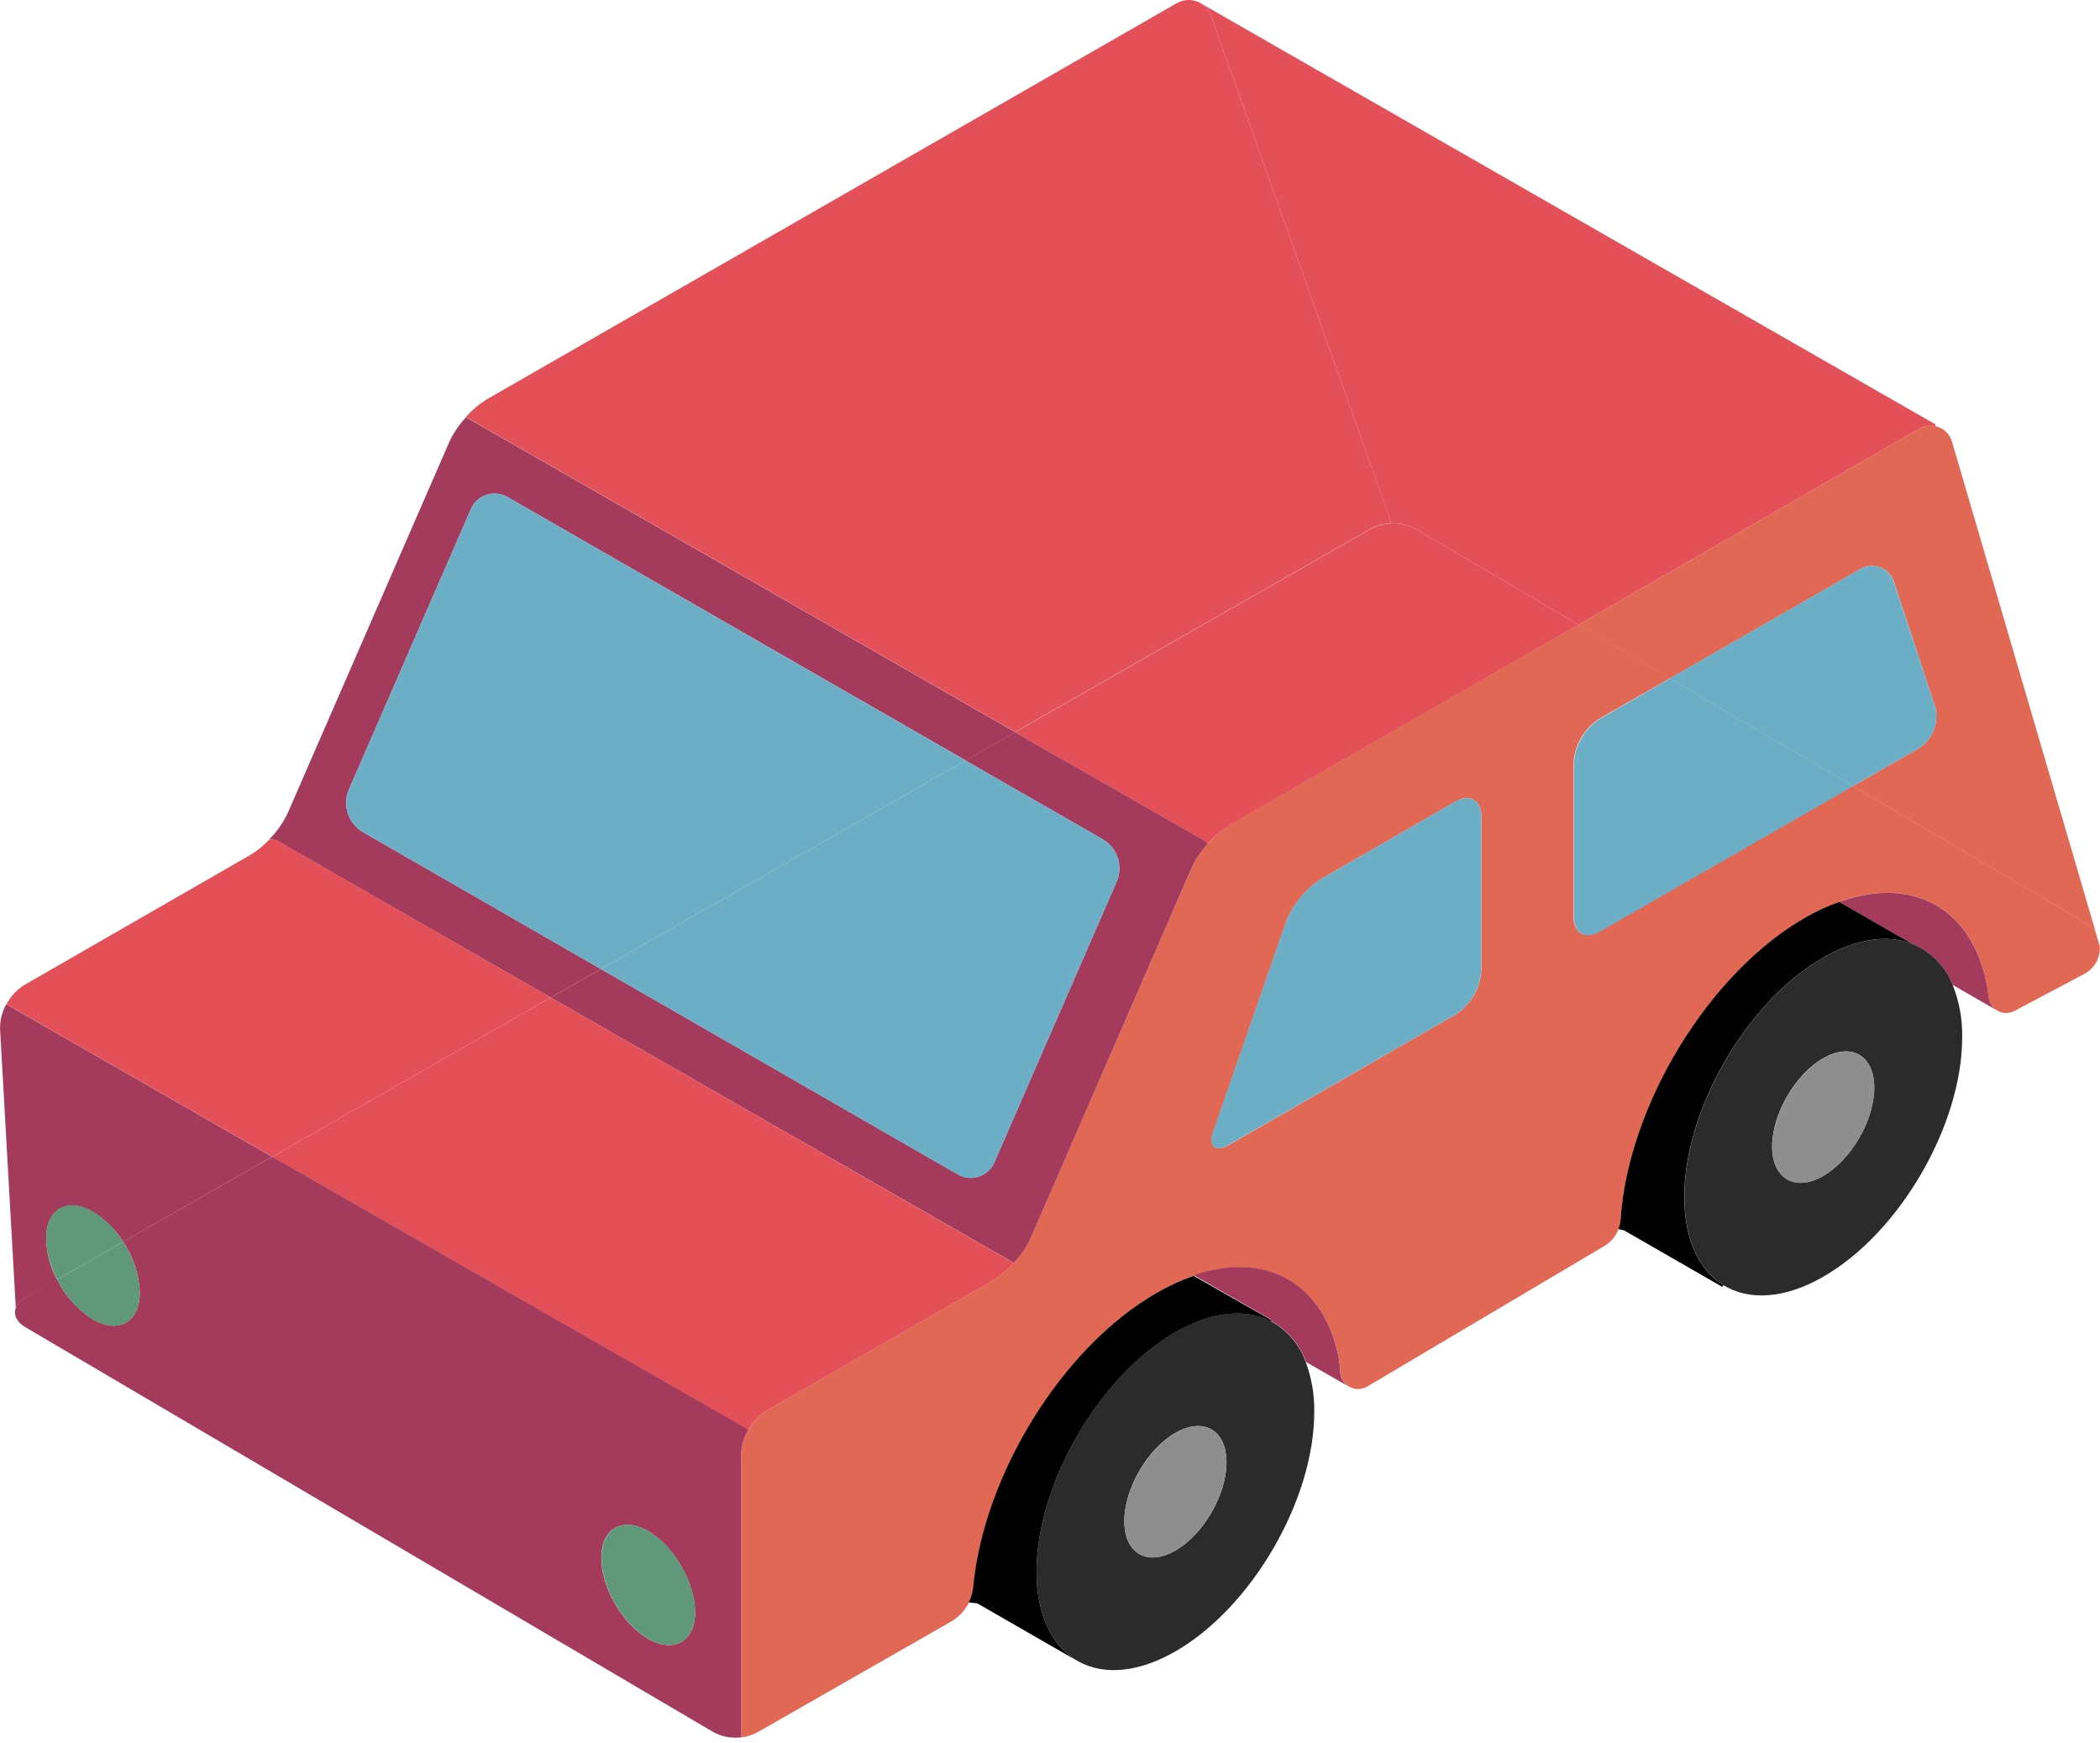
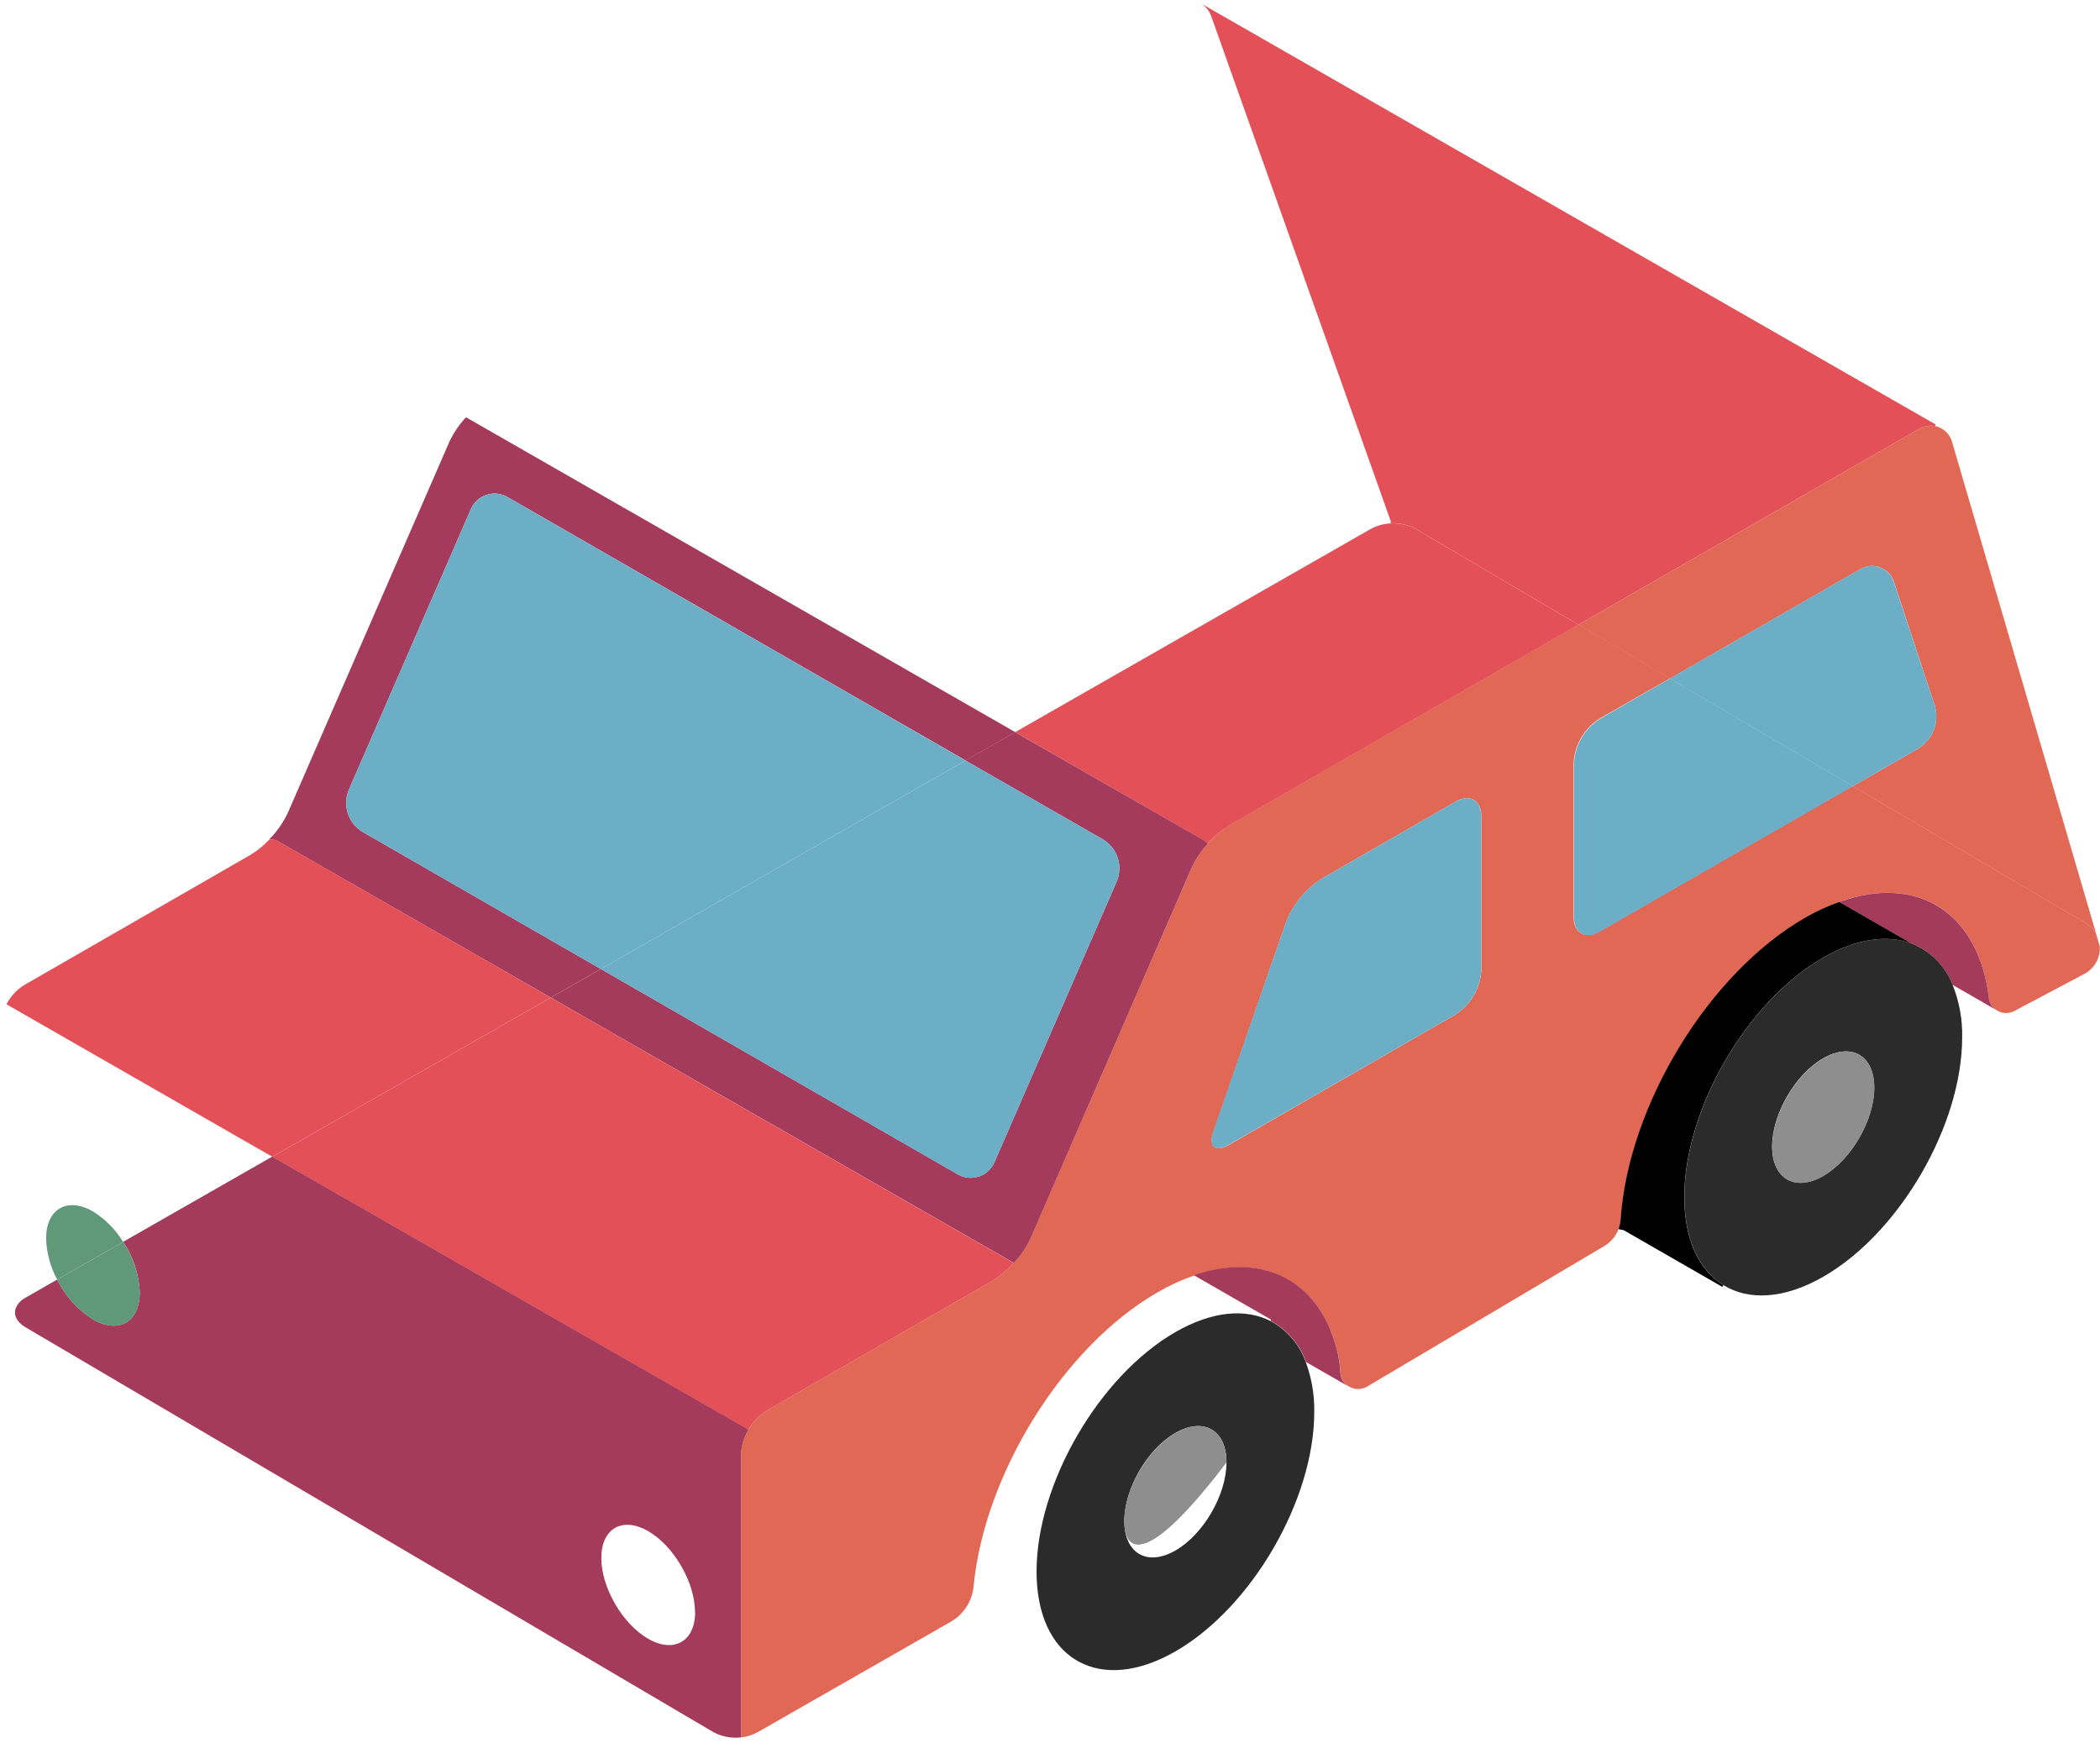
<svg xmlns="http://www.w3.org/2000/svg" width="200" height="166" viewBox="0 0 200 166" fill="none">
  <g clip-path="url(#clip0)">
    <path d="M175.157 85.894C174.037 86.298 172.957 86.803 171.928 87.401C162.716 92.694 155.094 105.325 154.358 116.107C154.335 116.436 154.263 116.758 154.144 117.065C153.888 117.743 153.406 118.313 152.777 118.678L130.195 132.06C129.946 132.205 129.665 132.284 129.377 132.29C129.089 132.295 128.804 132.228 128.55 132.093C128.295 131.958 128.08 131.761 127.924 131.52C127.768 131.278 127.676 131.002 127.658 130.715C127.634 130.206 127.574 129.699 127.478 129.197C126.01 122.201 120.56 119.115 113.71 121.484C112.504 121.905 111.342 122.439 110.239 123.081C101.24 128.262 93.726 140.445 92.725 151.087C92.676 151.609 92.531 152.118 92.297 152.588C91.911 153.376 91.296 154.029 90.531 154.464L72.263 164.911C71.746 165.212 71.171 165.403 70.576 165.471V138.546C70.604 137.702 70.85 136.881 71.29 136.16C71.699 135.419 72.291 134.794 73.011 134.345L94.575 121.944C95.314 121.486 95.98 120.919 96.549 120.263C97.193 119.582 97.726 118.806 98.13 117.961L113.53 82.573C113.914 81.754 114.423 80.998 115.037 80.332C115.629 79.654 116.319 79.067 117.084 78.591L150.342 59.474L159.054 64.599L152.305 68.458C151.597 68.919 151.007 69.54 150.584 70.269C150.161 70.999 149.916 71.818 149.869 72.659V87.317C149.869 88.858 150.966 89.49 152.305 88.718L176.445 74.849L198.605 87.883C199.029 88.126 199.378 88.478 199.618 88.902L199.978 90.123C200.013 90.643 199.9 91.162 199.652 91.621C199.405 92.08 199.032 92.46 198.577 92.717L191.856 96.279C191.568 96.433 191.241 96.499 190.916 96.472C190.59 96.444 190.28 96.322 190.022 96.122C189.847 95.988 189.701 95.819 189.594 95.626C189.487 95.434 189.42 95.221 189.398 95.002C188.447 86.886 182.609 83.212 175.157 85.894ZM141.078 92.414V77.739C141.078 76.199 139.953 75.572 138.637 76.339L125.887 83.676C124.372 84.65 123.193 86.064 122.512 87.726L115.571 107.767C115.065 109.223 115.746 109.784 117.084 109.016L138.632 96.615C139.342 96.155 139.933 95.535 140.358 94.805C140.783 94.076 141.03 93.257 141.078 92.414V92.414Z" fill="#E26856" />
    <path d="M185.933 42.166L199.634 88.925C199.395 88.5 199.045 88.148 198.622 87.905L176.462 74.871L182.71 71.281C183.378 70.865 183.892 70.243 184.173 69.51C184.454 68.778 184.487 67.974 184.268 67.22L180.404 55.508C180.314 55.176 180.146 54.869 179.914 54.614C179.682 54.359 179.393 54.161 179.07 54.039C178.747 53.916 178.399 53.871 178.056 53.907C177.712 53.943 177.381 54.06 177.092 54.248L159.043 64.621L150.33 59.496L182.71 40.878C183.189 40.589 183.756 40.481 184.308 40.575C184.702 40.661 185.063 40.856 185.35 41.138C185.638 41.419 185.84 41.775 185.933 42.166V42.166Z" fill="#E26856" />
    <path d="M190.039 96.145L185.961 93.798C185.62 92.913 185.098 92.108 184.43 91.433C183.761 90.758 182.959 90.228 182.075 89.877L175.157 85.9C182.609 83.212 188.447 86.892 189.415 95.052C189.44 95.267 189.509 95.474 189.616 95.662C189.723 95.849 189.867 96.013 190.039 96.145V96.145Z" fill="#A43B5C" />
    <path d="M182.075 89.872C182.959 90.223 183.761 90.753 184.43 91.428C185.098 92.102 185.62 92.907 185.961 93.792C186.599 95.382 186.909 97.083 186.873 98.794C186.873 107.151 180.922 117.413 173.65 121.591C169.926 123.731 166.551 123.882 164.139 122.398C161.838 120.981 160.421 118.074 160.421 113.996C160.421 105.639 166.371 95.378 173.65 91.199C176.844 89.373 179.786 88.992 182.075 89.872ZM173.638 111.991C176.31 110.45 178.498 106.681 178.498 103.589C178.498 100.497 176.31 99.259 173.638 100.788C170.967 102.317 168.773 106.104 168.773 109.19C168.773 112.276 170.972 113.525 173.65 111.991H173.638Z" fill="#2B2B2B" />
    <path d="M184.341 40.424L184.308 40.575C183.756 40.481 183.189 40.589 182.71 40.878L150.33 59.496L134.947 50.444C134.192 49.999 133.321 49.788 132.445 49.84V49.615L115.369 1.585C115.199 1.073 114.857 0.633 114.401 0.342L184.341 40.424Z" fill="#E35058" />
    <path d="M184.268 67.22C184.487 67.973 184.454 68.778 184.173 69.51C183.891 70.243 183.378 70.865 182.71 71.281L176.462 74.871L159.026 64.621L177.075 54.248C177.365 54.06 177.695 53.943 178.039 53.907C178.382 53.87 178.73 53.916 179.053 54.038C179.376 54.161 179.665 54.358 179.897 54.614C180.129 54.869 180.297 55.175 180.387 55.508L184.268 67.22Z" fill="#6BAEC5" />
    <path d="M175.157 85.894L182.075 89.871C179.786 88.992 176.844 89.362 173.638 91.199C166.36 95.377 160.409 105.639 160.409 113.996C160.409 118.079 161.827 120.986 164.127 122.398L164.032 122.56L154.639 117.16L154.133 117.06C154.252 116.753 154.324 116.43 154.346 116.102C155.083 105.297 162.704 92.689 171.917 87.396C172.949 86.799 174.033 86.296 175.157 85.894V85.894Z" fill="black" />
    <path d="M178.509 103.6C178.509 106.68 176.321 110.45 173.649 112.001C170.978 113.553 168.784 112.281 168.784 109.201C168.784 106.12 170.972 102.351 173.649 100.799C176.327 99.248 178.509 100.525 178.509 103.6Z" fill="#8E8E8E" />
    <path d="M159.043 64.621L176.479 74.871L152.338 88.74C151 89.513 149.903 88.88 149.903 87.34V72.681C149.95 71.84 150.195 71.021 150.618 70.292C151.041 69.562 151.63 68.942 152.338 68.48L159.043 64.621Z" fill="#6BAEC5" />
    <path d="M134.948 50.444L150.33 59.496L117.073 78.613C116.302 79.088 115.606 79.675 115.009 80.355L114.621 80.013L96.679 69.729L130.487 50.411C131.085 50.074 131.753 49.882 132.439 49.851C133.316 49.795 134.19 50.002 134.948 50.444Z" fill="#E35058" />
    <path d="M141.067 77.739V92.414C141.02 93.255 140.775 94.073 140.352 94.803C139.929 95.533 139.34 96.153 138.632 96.615L117.051 109.016C115.712 109.783 115.031 109.223 115.538 107.767L122.506 87.725C123.188 86.063 124.366 84.649 125.881 83.676L138.632 76.338C139.97 75.571 141.067 76.198 141.067 77.739Z" fill="#6BAEC5" />
-     <path d="M132.445 49.605V49.829C131.759 49.859 131.09 50.051 130.493 50.389L96.684 69.707L44.377 39.718C44.947 39.064 45.613 38.497 46.351 38.038L111.994 0.348C112.322 0.144 112.695 0.026 113.081 0.005C113.466 -0.017 113.851 0.059 114.199 0.224L114.401 0.342C114.858 0.634 115.199 1.073 115.369 1.586L132.445 49.605Z" fill="#E35058" />
    <path d="M128.434 132.042L124.385 129.718C123.792 128.036 122.588 126.637 121.01 125.797L121.066 125.685L113.698 121.45C120.549 119.103 125.999 122.167 127.467 129.163C127.563 129.664 127.623 130.171 127.647 130.681C127.657 130.955 127.734 131.222 127.871 131.459C128.008 131.696 128.202 131.896 128.434 132.042V132.042Z" fill="#A43B5C" />
    <path d="M124.368 129.746C124.925 131.261 125.196 132.866 125.167 134.479C125.167 142.836 119.216 153.097 111.943 157.276C108.378 159.326 105.127 159.55 102.742 158.251L102.421 158.066C100.132 156.649 98.72 153.747 98.72 149.664C98.72 141.307 104.671 131.046 111.943 126.867C115.448 124.851 118.642 124.599 121.01 125.82C122.583 126.665 123.781 128.065 124.368 129.746V129.746ZM111.943 147.67C114.621 146.13 116.809 142.354 116.809 139.268C116.809 136.182 114.621 134.938 111.943 136.467C109.266 137.997 107.078 141.783 107.078 144.869C107.078 147.956 109.272 149.205 111.943 147.67V147.67Z" fill="#2B2B2B" />
-     <path d="M121.066 125.719L121.01 125.831C118.642 124.61 115.448 124.862 111.944 126.878C104.671 131.057 98.721 141.318 98.721 149.675C98.721 153.747 100.132 156.649 102.421 158.077L93.073 152.7L92.264 152.61C92.497 152.14 92.642 151.631 92.691 151.109C93.692 140.467 101.184 128.262 110.206 123.103C111.308 122.462 112.47 121.927 113.676 121.507L121.066 125.719Z" fill="black" />
-     <path d="M116.809 139.279C116.809 142.354 114.621 146.13 111.944 147.681C109.266 149.233 107.078 147.961 107.078 144.88C107.078 141.8 109.272 138.03 111.944 136.479C114.615 134.927 116.809 136.204 116.809 139.279Z" fill="#8E8E8E" />
+     <path d="M116.809 139.279C109.266 149.233 107.078 147.961 107.078 144.88C107.078 141.8 109.272 138.03 111.944 136.479C114.615 134.927 116.809 136.204 116.809 139.279Z" fill="#8E8E8E" />
    <path d="M114.638 80.013L115.026 80.355C114.411 81.021 113.903 81.776 113.518 82.595L98.135 117.973C97.732 118.817 97.198 119.594 96.555 120.275L52.454 95.008L57.223 92.285L91.172 111.817C91.477 112.001 91.817 112.117 92.171 112.158C92.525 112.198 92.883 112.161 93.221 112.05C93.559 111.938 93.869 111.755 94.129 111.513C94.389 111.27 94.593 110.975 94.727 110.646L106.37 83.917C106.66 83.209 106.688 82.42 106.446 81.693C106.205 80.966 105.711 80.348 105.054 79.952L91.948 72.429L96.673 69.73L114.638 80.013Z" fill="#A43B5C" />
    <path d="M105.054 79.951C105.711 80.348 106.205 80.965 106.446 81.692C106.688 82.419 106.66 83.208 106.37 83.917L94.727 110.657C94.593 110.985 94.389 111.281 94.129 111.523C93.869 111.766 93.559 111.949 93.221 112.06C92.883 112.172 92.525 112.208 92.171 112.168C91.817 112.128 91.477 112.012 91.172 111.828L57.223 92.285L91.949 72.429L105.054 79.951Z" fill="#6BAEC5" />
    <path d="M96.696 69.729L91.971 72.429L48.382 47.364C48.078 47.178 47.737 47.061 47.384 47.02C47.03 46.979 46.672 47.015 46.333 47.126C45.995 47.237 45.685 47.419 45.425 47.662C45.165 47.904 44.961 48.2 44.827 48.529L33.207 75.252C32.917 75.962 32.89 76.751 33.131 77.479C33.373 78.206 33.866 78.825 34.523 79.223L57.223 92.285L52.454 95.007L26.283 80.007L25.653 79.929C26.371 79.201 26.962 78.358 27.402 77.436L42.808 42.048C43.209 41.202 43.741 40.423 44.383 39.74L96.696 69.729Z" fill="#A43B5C" />
    <path d="M52.454 95.008L96.538 120.275C95.969 120.931 95.303 121.497 94.564 121.955L73 134.356C72.28 134.805 71.688 135.43 71.279 136.171L70.564 135.757L25.929 110.165L52.454 95.008Z" fill="#E35058" />
    <path d="M91.949 72.429L57.223 92.286L34.523 79.224C33.866 78.825 33.372 78.207 33.131 77.479C32.89 76.751 32.917 75.962 33.207 75.252L44.827 48.529C44.961 48.2 45.165 47.905 45.425 47.662C45.685 47.42 45.995 47.237 46.333 47.126C46.672 47.015 47.03 46.979 47.384 47.02C47.737 47.061 48.078 47.179 48.382 47.364L91.949 72.429Z" fill="#6BAEC5" />
    <path d="M1.507 124.576C1.689 124.145 2.02 123.793 2.441 123.585L5.444 121.86C6.204 123.417 7.384 124.732 8.853 125.657C11.305 127.063 13.307 125.909 13.313 123.092C13.242 121.369 12.693 119.7 11.727 118.269L25.929 110.153L70.576 135.745L71.29 136.16C70.85 136.881 70.604 137.703 70.576 138.546V165.465C69.628 165.579 68.668 165.383 67.842 164.905L2.419 126.402C1.575 125.904 1.271 125.221 1.507 124.576ZM66.189 153.512C66.189 150.712 64.181 147.233 61.728 145.822C59.276 144.41 57.268 145.564 57.268 148.381C57.268 151.199 59.276 154.66 61.728 156.072C64.181 157.483 66.206 156.33 66.206 153.512H66.189Z" fill="#A43B5C" />
-     <path d="M61.745 145.822C64.198 147.233 66.206 150.689 66.206 153.512C66.206 156.335 64.198 157.483 61.745 156.072C59.293 154.66 57.285 151.204 57.285 148.381C57.285 145.558 59.293 144.41 61.745 145.822Z" fill="#5F9979" />
    <path d="M52.454 95.007L25.929 110.164L0.619 95.646C1.005 94.895 1.588 94.262 2.306 93.814L23.87 81.407C24.537 80.999 25.145 80.501 25.676 79.929L26.306 80.007L52.454 95.007Z" fill="#E35058" />
-     <path d="M0.596 95.645L25.906 110.164L11.727 118.28C11.004 117.116 10.021 116.134 8.853 115.412C6.401 114.017 4.393 115.138 4.393 117.977C4.429 119.349 4.789 120.692 5.444 121.898L2.441 123.612C2.02 123.82 1.689 124.172 1.507 124.604L0.006 98.009C-0.011 97.183 0.193 96.367 0.596 95.645V95.645Z" fill="#A43B5C" />
    <path d="M11.727 118.28C12.693 119.711 13.242 121.38 13.313 123.103C13.313 125.904 11.305 127.074 8.853 125.668C7.383 124.74 6.202 123.421 5.445 121.859L11.727 118.28Z" fill="#5F9979" />
    <path d="M11.727 118.281L5.444 121.86C4.789 120.653 4.429 119.31 4.393 117.939C4.393 115.138 6.401 113.968 8.853 115.374C10.025 116.107 11.009 117.102 11.727 118.281V118.281Z" fill="#5F9979" />
  </g>
  <defs>
    <clipPath id="clip0">
      <path d="M0 0H200V165.493H0V0Z" fill="white" />
    </clipPath>
  </defs>
</svg>